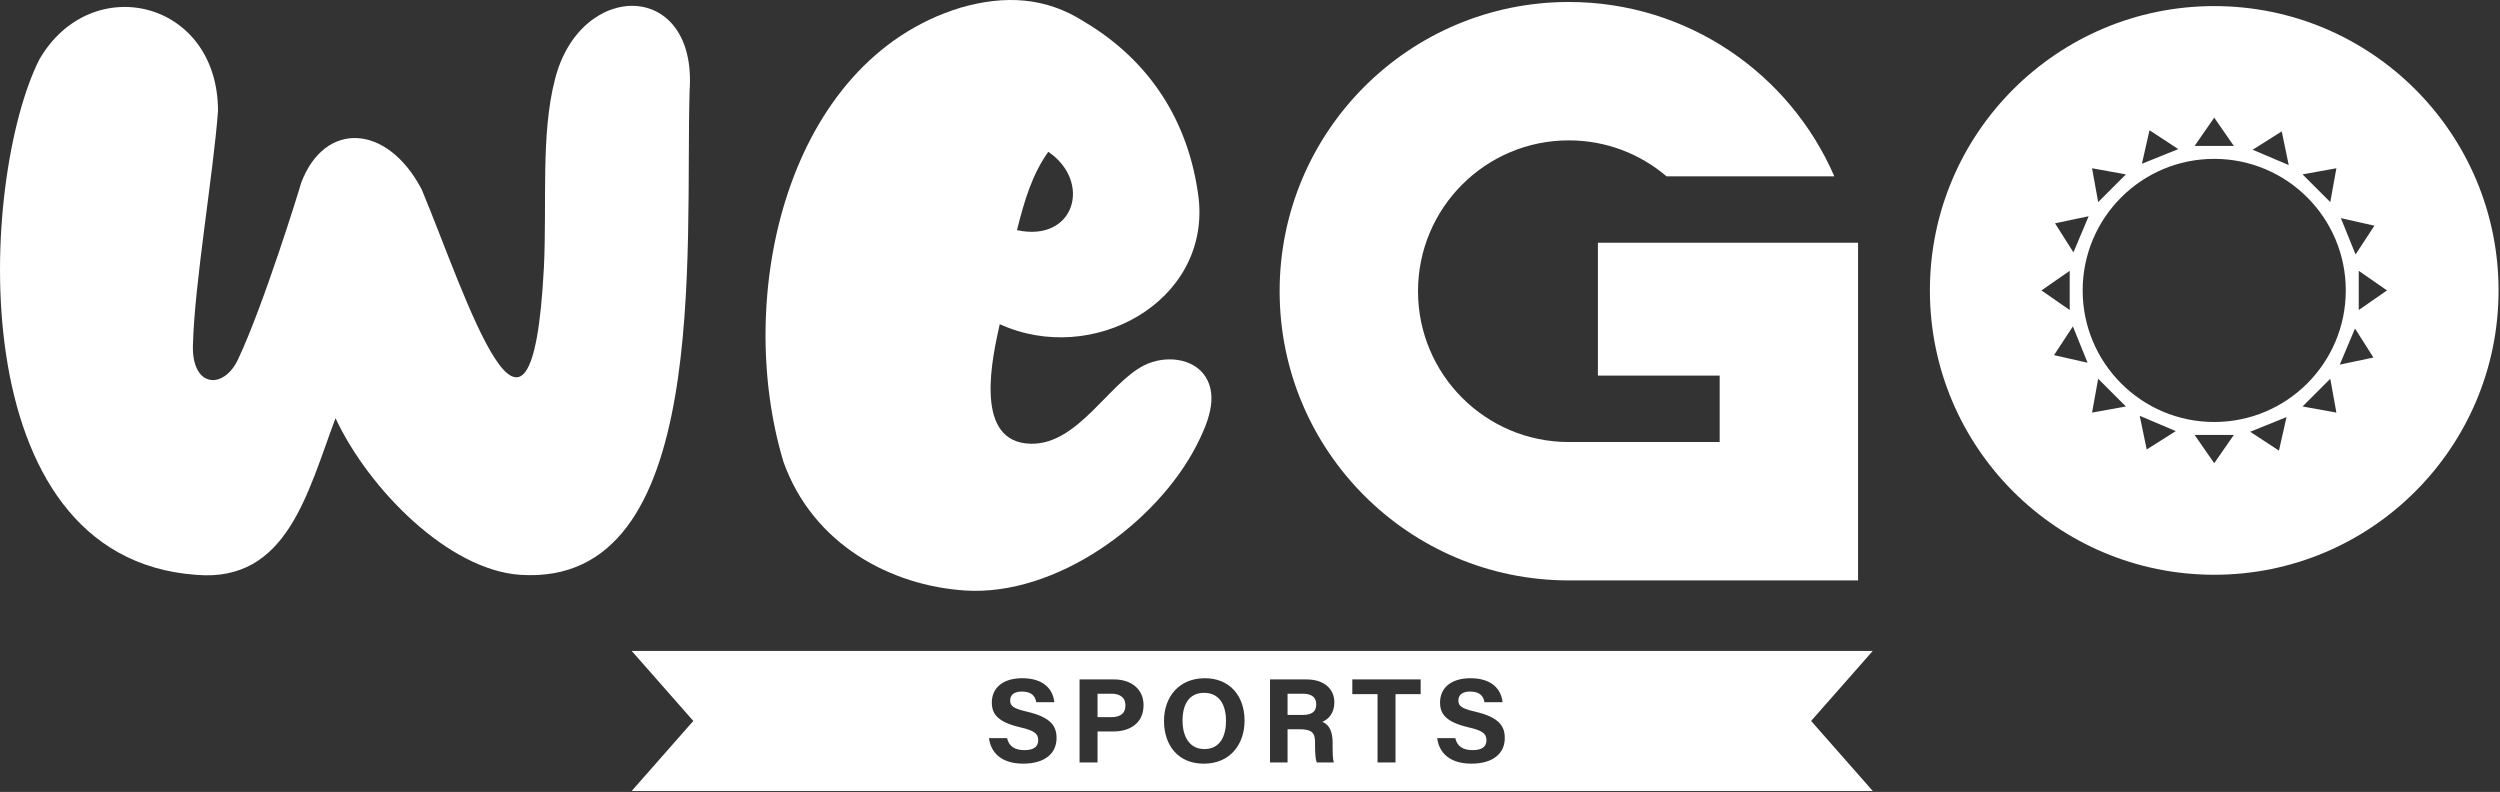
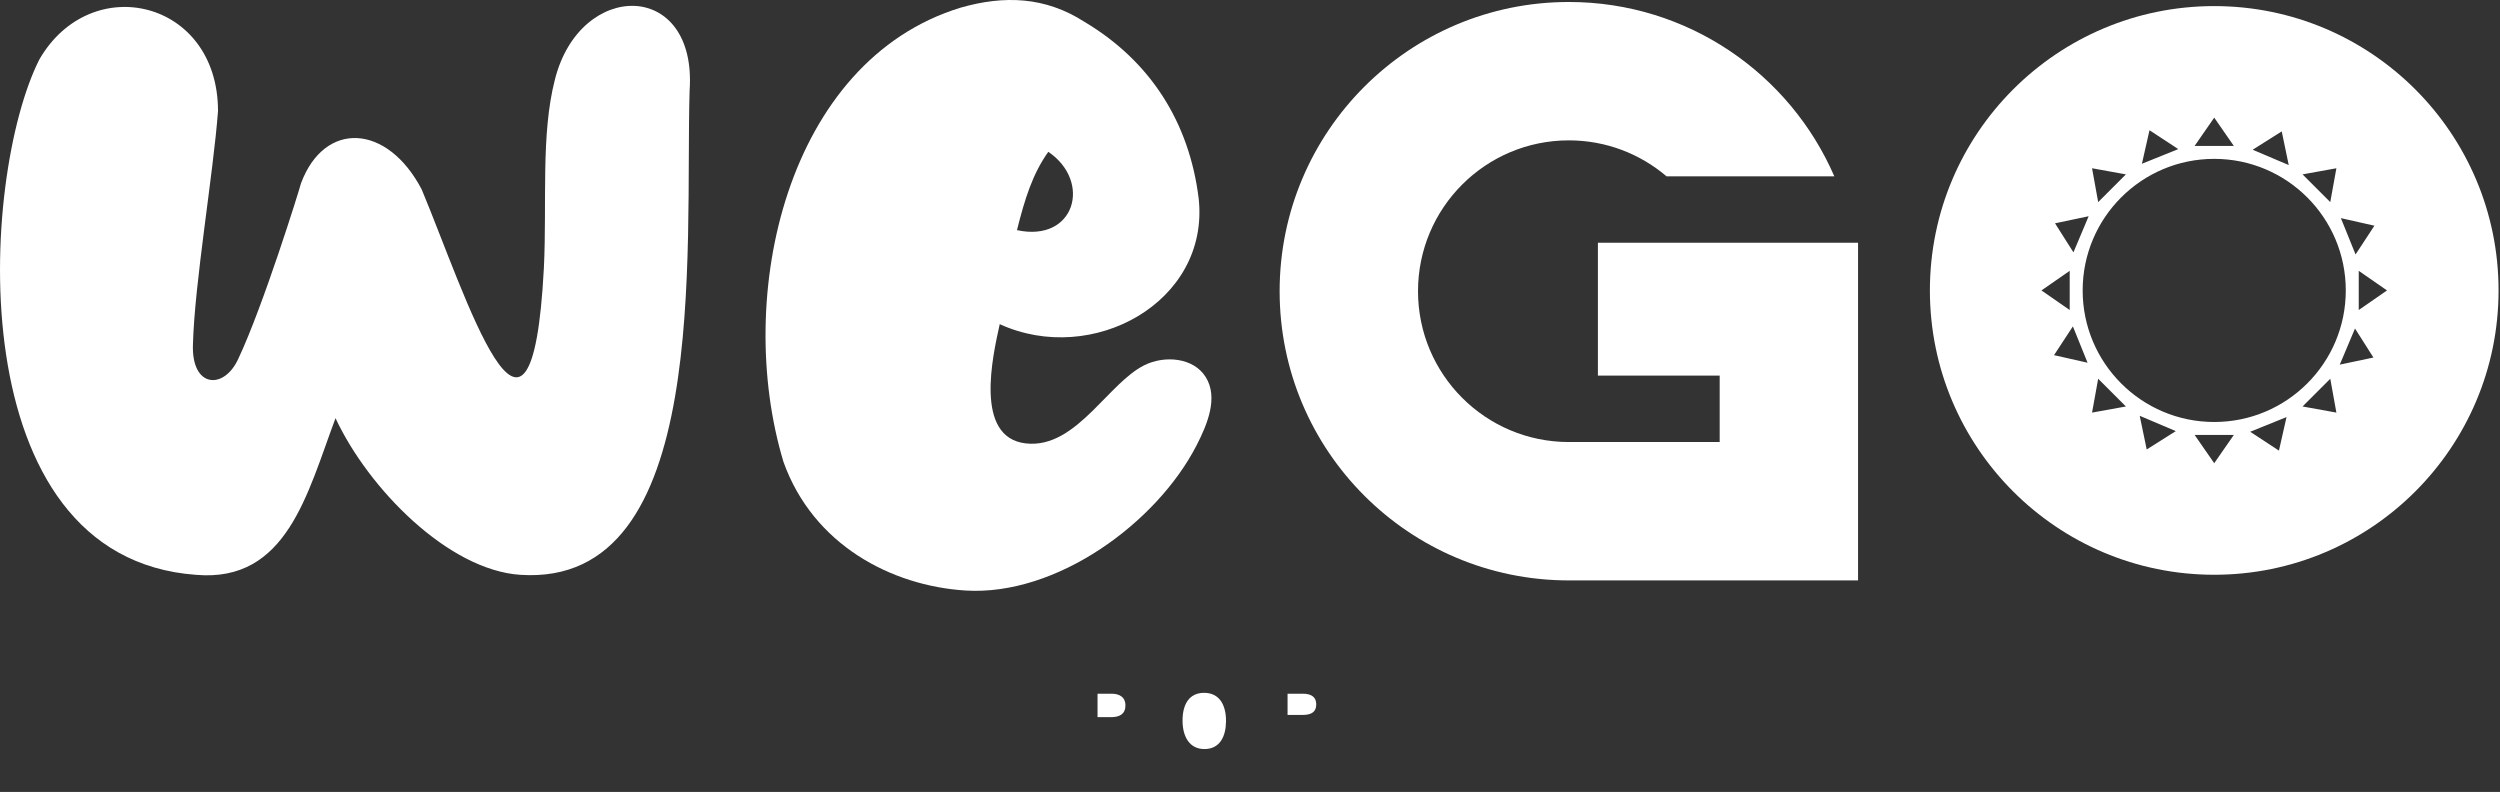
<svg xmlns="http://www.w3.org/2000/svg" width="100%" height="100%" viewBox="0 0 1187 376" version="1.1" xml:space="preserve" style="fill-rule:evenodd;clip-rule:evenodd;stroke-linejoin:round;stroke-miterlimit:2;">
  <rect x="0" y="0" width="1187" height="376" fill="#333333" stroke="none" />
  <g transform="matrix(1,0,0,1,-4898.72,-1072.13)">
    <g transform="matrix(1,0,0,1,4782.38,975.375)">
      <g transform="matrix(1,0,0,1,1236.27,225.343)">
        <path d="M0,18.612L0,0.001L13.417,9.306L0,18.612ZM-9.003,44.535L-1.774,27.385L6.975,41.172L-9.003,44.535ZM-26.677,64.406L-13.518,51.246L-10.61,67.313L-26.677,64.406ZM-37.887,85.367L-51.54,76.413L-34.285,69.442L-37.887,85.367ZM-68.617,91.341L-77.923,77.924L-59.312,77.924L-68.617,91.341ZM-100.671,84.819L-103.994,68.833L-86.863,76.105L-100.671,84.819ZM-126.624,67.313L-123.717,51.246L-110.557,64.406L-126.624,67.313ZM-144.678,40.037L-135.724,26.383L-128.752,43.638L-144.678,40.037ZM-137.235,0.001L-137.235,18.612L-150.652,9.306L-137.235,0.001ZM-128.232,-25.923L-135.461,-8.773L-144.209,-22.559L-128.232,-25.923ZM-110.557,-45.793L-123.717,-32.634L-126.624,-48.701L-110.557,-45.793ZM-99.348,-66.754L-85.694,-57.801L-102.949,-50.829L-99.348,-66.754ZM-68.617,-72.728L-59.312,-59.311L-77.923,-59.311L-68.617,-72.728ZM-36.564,-66.206L-33.241,-50.22L-50.372,-57.492L-36.564,-66.206ZM-10.61,-48.701L-13.518,-32.634L-26.677,-45.793L-10.61,-48.701ZM-6.152,9.306C-6.152,43.805 -34.119,71.772 -68.617,71.772C-103.116,71.772 -131.083,43.805 -131.083,9.306C-131.083,-25.192 -103.116,-53.159 -68.617,-53.159C-34.119,-53.159 -6.152,-25.192 -6.152,9.306M7.443,-21.424L-1.511,-7.771L-8.482,-25.026L7.443,-21.424ZM-68.617,-125.695C-143.177,-125.695 -203.618,-65.253 -203.618,9.306C-203.618,83.865 -143.177,144.307 -68.617,144.307C5.942,144.307 66.384,83.865 66.384,9.306C66.384,-65.253 5.942,-125.695 -68.617,-125.695" style="fill:white;fill-rule:nonzero;" />
      </g>
    </g>
    <g transform="matrix(1,0,0,1,4782.38,975.375)">
      <g transform="matrix(1,0,0,1,443.765,318.358)">
        <path d="M0,-178.536C3.719,-231.352 -52.073,-231.352 -63.976,-183.743C-70.671,-157.706 -67.695,-125.719 -69.183,-94.476C-75.134,19.341 -106.377,-81.828 -127.207,-131.669C-143.572,-162.914 -173.329,-164.402 -184.487,-134.646C-185.23,-131.669 -202.34,-76.621 -214.243,-51.328C-220.938,-36.45 -236.56,-37.194 -235.816,-58.024C-235.072,-87.036 -226.145,-139.109 -223.913,-168.865C-223.913,-221.681 -284.169,-235.816 -308.718,-193.414C-336.986,-137.621 -347.401,43.147 -234.328,51.328C-191.182,55.048 -181.511,12.647 -168.121,-23.061C-152.499,10.415 -114.56,49.097 -80.341,51.328C10.415,57.28 -2.231,-102.658 0,-178.536" style="fill:white;fill-rule:nonzero;" />
      </g>
    </g>
    <g transform="matrix(1,0,0,1,4782.38,975.375)">
      <g transform="matrix(1,0,0,1,614.075,305.501)">
        <path d="M0,-136.667C20.83,-122.532 12.648,-93.52 -14.877,-99.471C-11.158,-114.349 -7.437,-126.252 0,-136.667M-39.426,71.625C3.889,74.39 51.453,39.523 70.352,2.786C75.615,-7.443 80.829,-20.089 74.678,-29.809C68.862,-39 55.155,-40.166 45.445,-35.264C37.169,-31.085 29.43,-21.899 21.043,-13.701C11.759,-4.625 1.682,3.243 -10.794,1.77C-35.217,-1.11 -26.468,-39.408 -23.06,-54.837C20.83,-34.752 76.623,-65.252 71.415,-114.349C66.952,-150.801 48.354,-179.812 17.111,-198.41C-1.487,-210.313 -20.83,-211.057 -41.658,-205.105C-124.23,-179.812 -149.523,-68.228 -125.718,10.626C-111.584,50.052 -74.39,69.393 -39.426,71.625" style="fill:white;fill-rule:nonzero;" />
      </g>
    </g>
    <g transform="matrix(1,0,0,1,4782.38,975.375)">
      <g transform="matrix(1,0,0,1,861.227,97.699)">
        <path d="M0,274.634L137.317,274.634L137.317,114.322L13.797,114.322L13.797,177.395L71.615,177.395L71.615,208.932L0,208.932C-39.552,208.932 -71.615,176.869 -71.615,137.317C-71.615,97.765 -39.552,65.701 0,65.701C17.704,65.701 33.896,72.14 46.396,82.784L126.052,82.784C104.952,34.078 56.459,0 0,0C-75.838,0 -137.317,61.479 -137.317,137.317C-137.317,213.155 -75.838,274.634 0,274.634" style="fill:white;fill-rule:nonzero;" />
      </g>
    </g>
    <g transform="matrix(1,0,0,1,4782.38,975.375)">
      <g transform="matrix(-1,0.005,0.005,1,688.286,452.41)">
        <path d="M0.105,-26.7C7.229,-26.737 10.365,-21.252 10.404,-13.573C10.443,-5.876 7.095,-0.036 0.105,0C-7.479,0.039 -10.196,-6.298 -10.232,-13.324C-10.27,-20.783 -7.245,-26.663 0.105,-26.7" style="fill:white;fill-rule:nonzero;" />
      </g>
    </g>
    <g transform="matrix(1,0,0,1,4782.38,975.375)">
      <g transform="matrix(1,0,0,1,735.025,436.206)">
        <path d="M0,-10.075L-7.351,-10.075L-7.351,0L-0.203,0C4.466,0 6.265,-1.774 6.265,-5.074C6.265,-8.28 4.17,-10.075 0,-10.075" style="fill:white;fill-rule:nonzero;" />
      </g>
    </g>
    <g transform="matrix(1,0,0,1,4782.38,975.375)">
      <g transform="matrix(1,0,0,1,644.138,437.263)">
        <path d="M0,-11.132L-6.685,-11.132L-6.685,0L-0.178,0C3.767,0 6.556,-1.517 6.556,-5.544C6.556,-9.612 3.615,-11.132 0,-11.132" style="fill:white;fill-rule:nonzero;" />
      </g>
    </g>
    <g transform="matrix(1,0,0,1,4782.38,975.375)">
      <g transform="matrix(1,0,0,1,814.937,418.784)">
-         <path d="M0,40.552C-10.01,40.552 -15.281,35.624 -16.227,28.435L-7.635,28.435C-6.737,32.394 -3.896,34.13 0.668,34.13C5.219,34.13 7.167,32.332 7.167,29.446C7.167,26.237 5.265,24.845 -1.478,23.275C-12.209,20.755 -14.863,16.85 -14.863,11.527C-14.863,4.656 -9.722,-0.013 -0.387,-0.013C10.083,-0.013 14.254,5.617 14.819,11.384L6.229,11.384C5.817,8.958 4.474,6.321 -0.609,6.321C-4.07,6.321 -6.159,7.75 -6.159,10.55C-6.159,13.294 -4.484,14.406 1.887,15.884C13.356,18.586 15.871,22.852 15.871,28.412C15.871,35.611 10.423,40.552 0,40.552M-24.068,7.547L-36.006,7.547L-36.006,39.993L-44.539,39.993L-44.539,7.547L-56.519,7.547L-56.519,0.558L-24.068,0.558L-24.068,7.547ZM-65.872,30.529L-65.872,32.475C-65.872,35.127 -65.849,38.146 -65.307,39.993L-73.387,39.993C-74.081,38.276 -74.212,35.325 -74.212,31.139L-74.212,30.563C-74.212,26.25 -75.3,24.211 -81.655,24.211L-87.263,24.211L-87.263,39.993L-95.596,39.993L-95.596,0.558L-78.268,0.558C-69.67,0.558 -65.042,5.295 -65.042,11.387C-65.042,16.676 -67.922,19.542 -70.772,20.716C-68.82,21.436 -65.872,23.47 -65.872,30.529M-127.077,40.565C-139.453,40.565 -145.929,31.571 -145.929,20.277C-145.929,8.799 -138.774,-0.013 -126.526,-0.013C-114.99,-0.013 -107.68,8.069 -107.68,20.142C-107.68,31.116 -114.27,40.565 -127.077,40.565M-169.904,25.268L-177.483,25.268L-177.483,39.993L-186.018,39.993L-186.018,0.558L-169.704,0.558C-161.325,0.558 -155.638,5.274 -155.638,12.769C-155.638,21.337 -162.124,25.268 -169.904,25.268M-212.815,40.552C-222.825,40.552 -228.096,35.624 -229.042,28.435L-220.45,28.435C-219.551,32.394 -216.71,34.13 -212.147,34.13C-207.595,34.13 -205.648,32.332 -205.648,29.446C-205.648,26.237 -207.55,24.845 -214.293,23.275C-225.024,20.755 -227.678,16.85 -227.678,11.527C-227.678,4.656 -222.536,-0.013 -213.202,-0.013C-202.732,-0.013 -198.561,5.617 -197.996,11.384L-206.586,11.384C-206.998,8.958 -208.341,6.321 -213.424,6.321C-216.885,6.321 -218.973,7.75 -218.973,10.55C-218.973,13.294 -217.299,14.406 -210.927,15.884C-199.458,18.586 -196.944,22.852 -196.944,28.412C-196.944,35.611 -202.392,40.552 -212.815,40.552M190.591,-12.978L-398.675,-12.978L-369.412,20.276L-398.675,53.53L190.591,53.53L161.328,20.276L190.591,-12.978Z" style="fill:white;fill-rule:nonzero;" />
-       </g>
+         </g>
    </g>
  </g>
</svg>